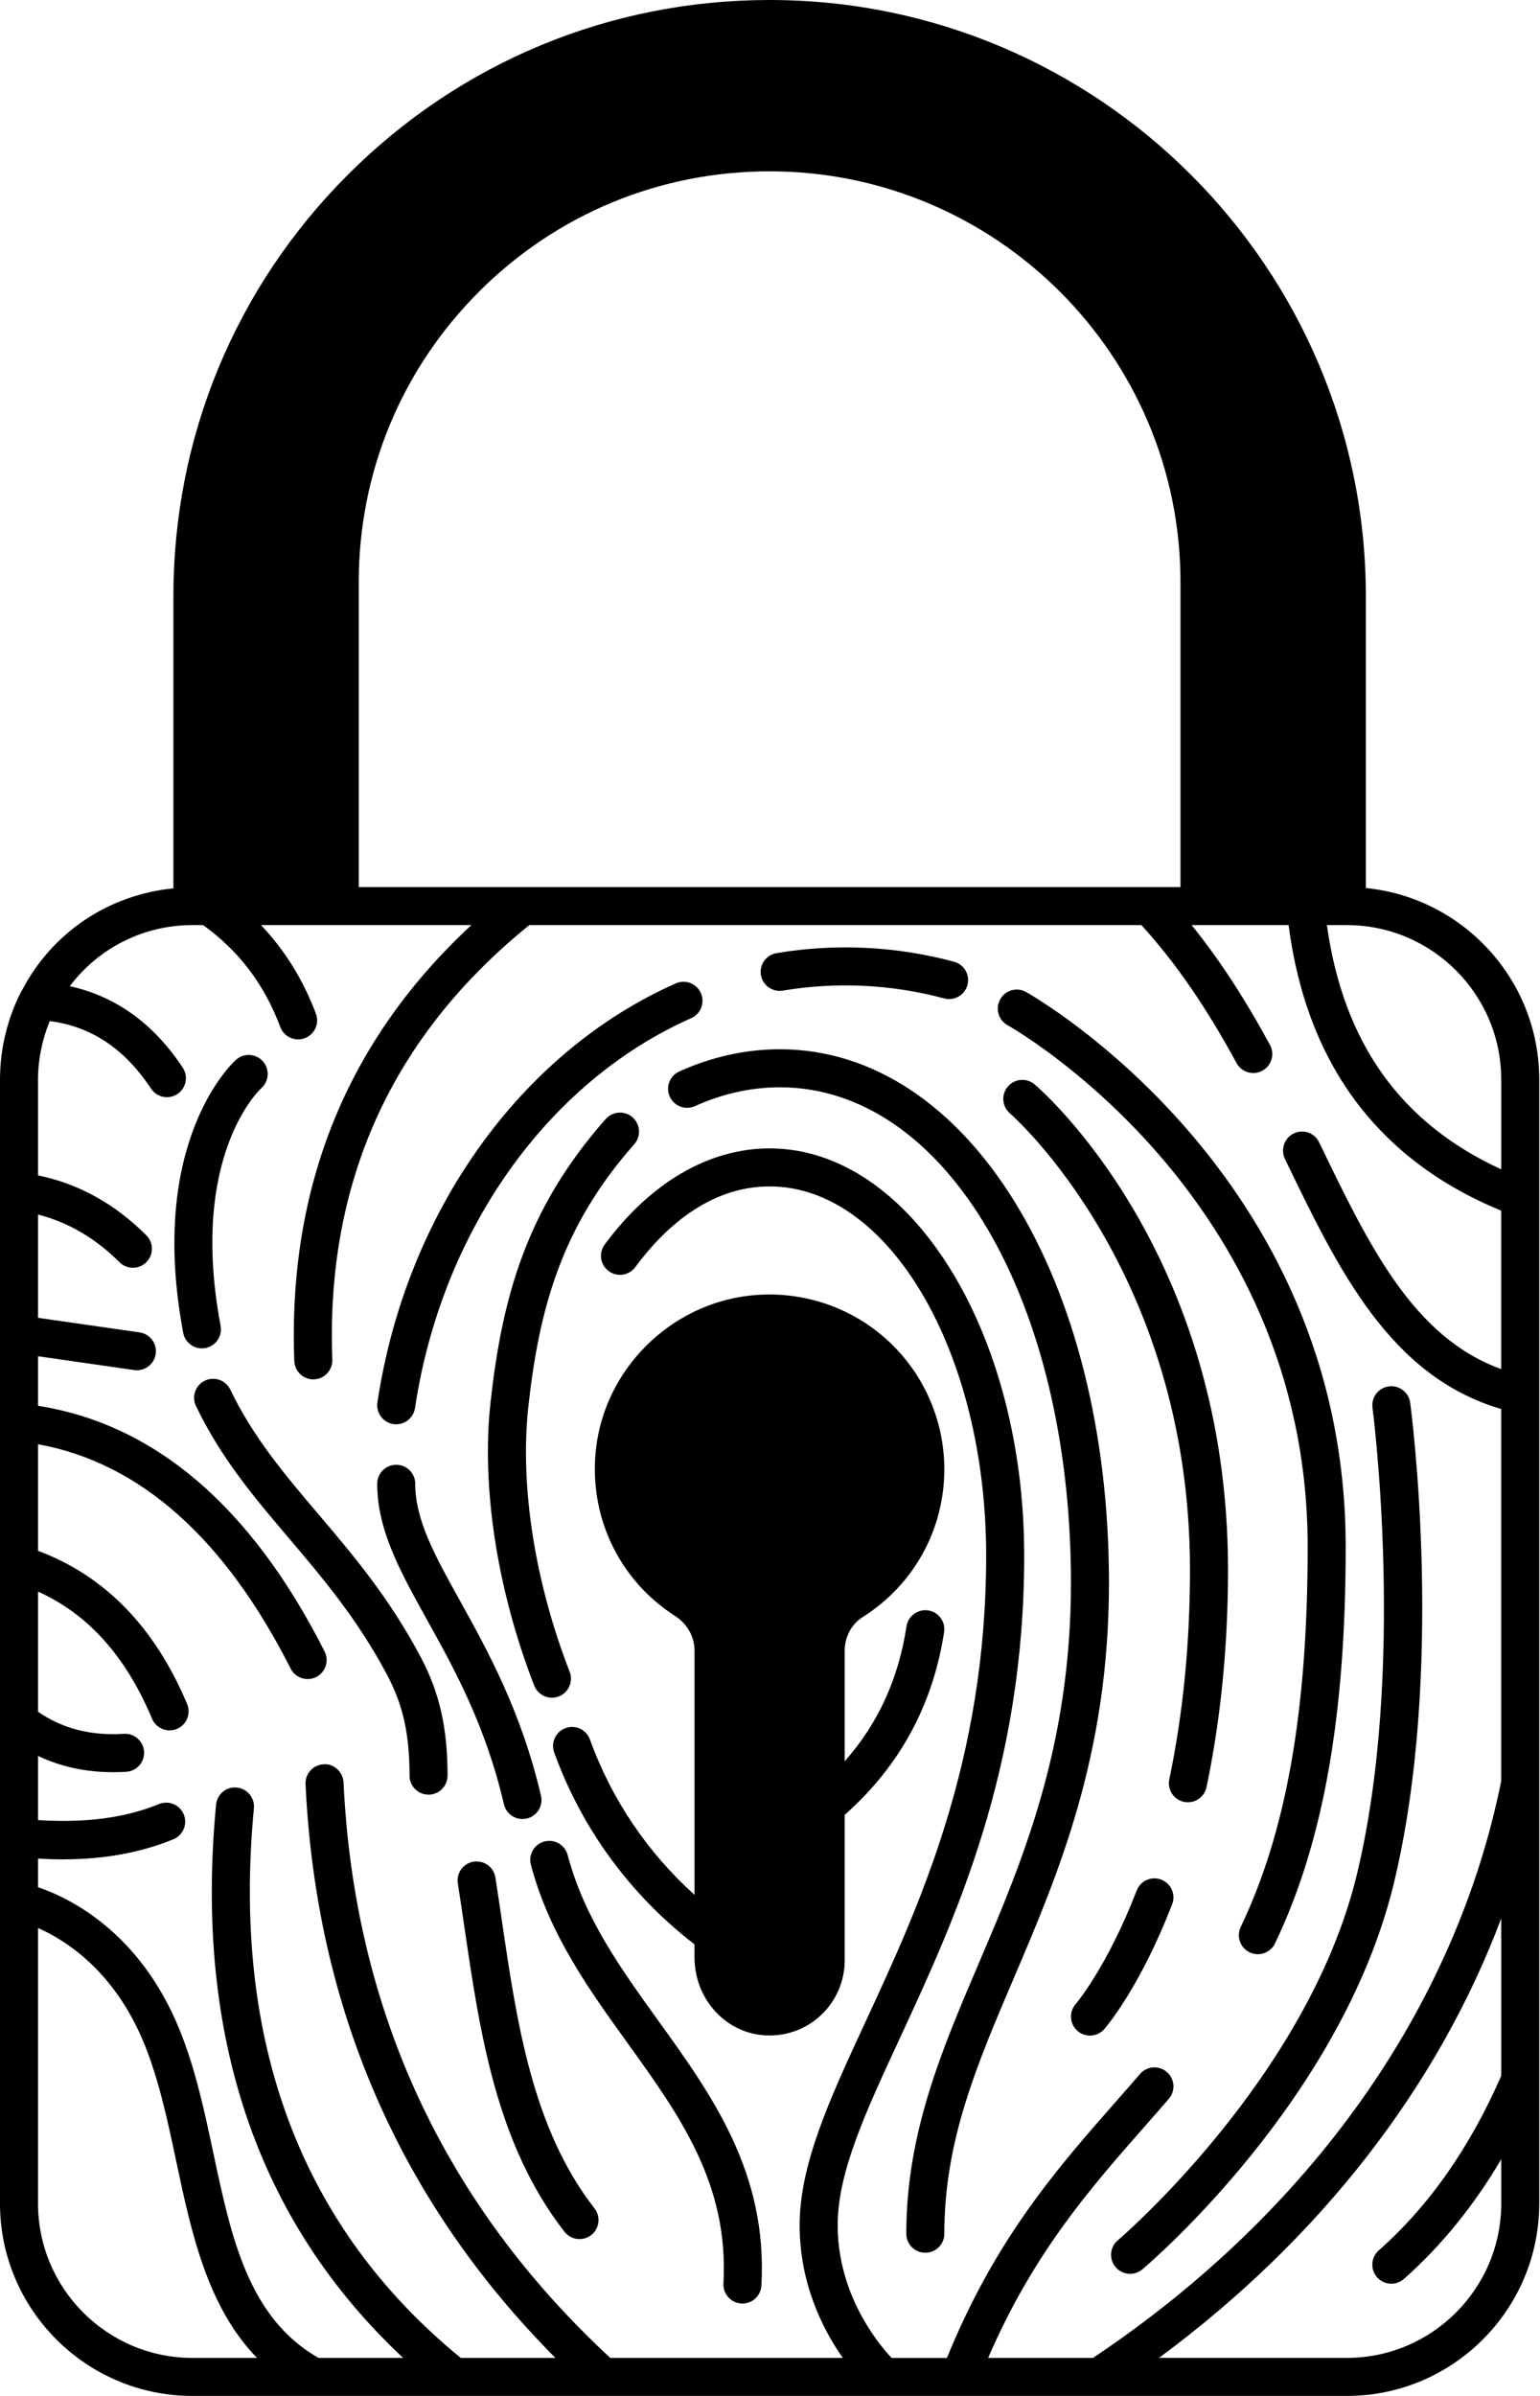
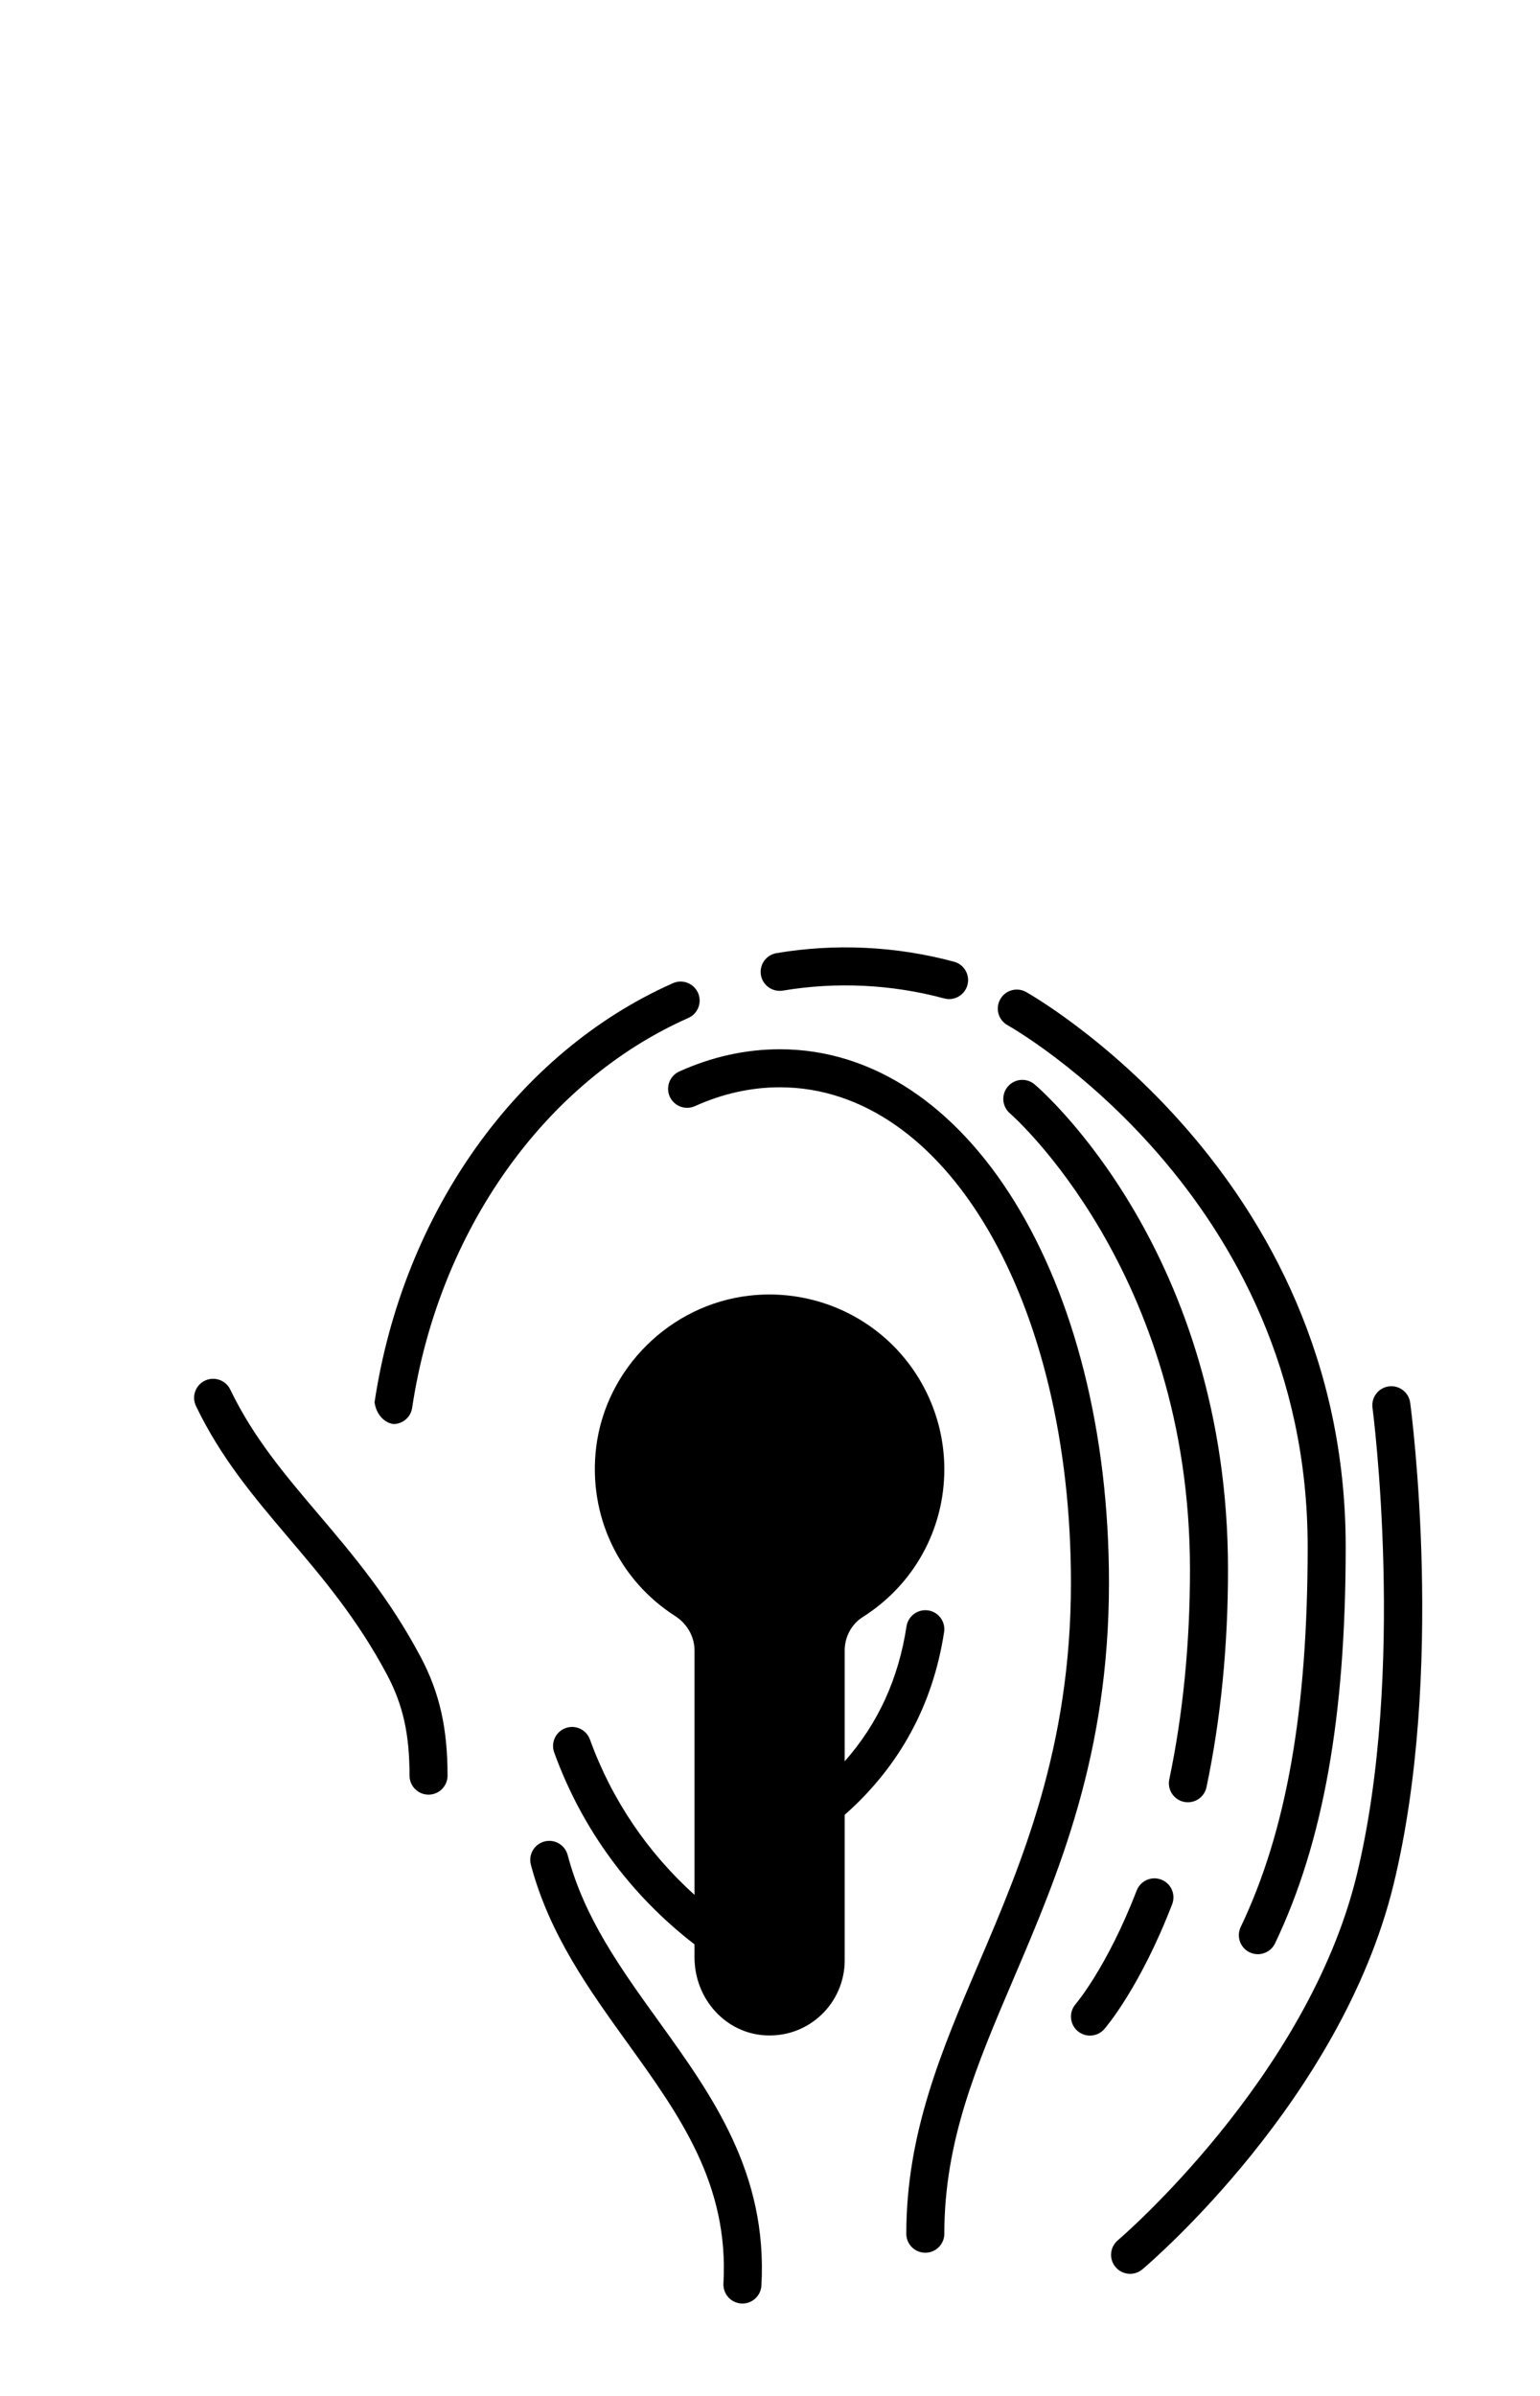
<svg xmlns="http://www.w3.org/2000/svg" height="126.0" preserveAspectRatio="xMidYMid meet" version="1.0" viewBox="0.0 0.0 81.0 126.0" width="81.0" zoomAndPan="magnify">
  <g id="change1_1">
    <path d="M35.516,84.989c0.635,0.412,1.014,1.088,1.014,1.811V99.65c-2.468-2.226-4.358-5.011-5.5-8.17 c-0.188-0.52-0.761-0.79-1.28-0.601c-0.52,0.188-0.789,0.761-0.601,1.28c1.453,4.02,4.006,7.493,7.38,10.093v0.677 c0,2.198,1.643,4.004,3.737,4.109c0.072,0.004,0.145,0.005,0.216,0.005c1.017,0,1.975-0.38,2.717-1.084 c0.782-0.741,1.23-1.784,1.23-2.86v-7.659c2.873-2.537,4.639-5.763,5.228-9.61c0.084-0.546-0.291-1.057-0.837-1.14 c-0.54-0.081-1.056,0.291-1.14,0.837c-0.425,2.778-1.501,5.115-3.251,7.099V86.8c0-0.722,0.363-1.396,0.955-1.765 c2.683-1.699,4.285-4.602,4.285-7.766c0-2.617-1.119-5.118-3.071-6.861c-1.948-1.739-4.567-2.572-7.182-2.271 c-4.166,0.473-7.555,3.83-8.06,7.983C30.928,79.674,32.523,83.073,35.516,84.989z" fill="inherit" />
-     <path d="M80.96,109.397V56.77c0-5.243-4.008-9.565-9.12-10.069V31.36C71.84,14.068,57.772,0,40.48,0 c-8.379,0-16.255,3.261-22.177,9.183C12.381,15.104,9.12,22.98,9.12,31.36v15.358c-3.377,0.331-6.357,2.297-7.949,5.337 c-0.026,0.039-0.051,0.079-0.073,0.122C0.38,53.592,0,55.18,0,56.77v59.11C0,121.46,4.54,126,10.12,126h60.72 c5.58,0,10.12-4.54,10.12-10.12v-6.48C80.96,109.399,80.96,109.398,80.96,109.397z M78.96,56.77v4.725 c-5.29-2.431-8.301-6.652-9.169-12.845h1.049C75.317,48.65,78.96,52.292,78.96,56.77z M18.87,46.65V30.61 c0-5.769,2.247-11.192,6.327-15.273c4.081-4.08,9.508-6.327,15.283-6.327c11.916,0,21.61,9.69,21.61,21.6v16.04H18.87z M10.12,48.65h0.563c1.87,1.346,3.21,3.095,4.061,5.362c0.15,0.401,0.531,0.649,0.936,0.649c0.117,0,0.236-0.021,0.352-0.064 c0.517-0.194,0.779-0.771,0.584-1.288c-0.674-1.795-1.645-3.35-2.888-4.659h11.065c-6.522,6.043-9.661,13.74-9.313,22.928 c0.021,0.539,0.464,0.962,0.999,0.962c0.013,0,0.025,0,0.038-0.001c0.552-0.021,0.982-0.485,0.962-1.037 c-0.353-9.329,3.137-17.013,10.362-22.852h32.194c1.794,1.972,3.393,4.287,5.005,7.257c0.181,0.334,0.525,0.523,0.88,0.523 c0.161,0,0.325-0.039,0.476-0.121c0.485-0.264,0.666-0.871,0.402-1.356c-1.34-2.47-2.678-4.517-4.123-6.303h5.101 c0.953,7.305,4.711,12.352,11.183,15.019v8.33c-4.626-1.678-6.936-6.45-9.572-11.918l-0.007-0.014 c-0.24-0.498-0.835-0.7-1.332-0.459c-0.498,0.24-0.703,0.845-0.463,1.342c2.831,5.873,5.521,11.423,11.374,13.151v19.57 c-2.409,11.923-10.028,22.68-21.472,30.331h-5.514c2.378-5.505,5.344-8.885,8.221-12.158c0.431-0.49,0.86-0.978,1.283-1.469 c0.361-0.419,0.314-1.05-0.104-1.41c-0.418-0.361-1.05-0.315-1.411,0.104c-0.419,0.486-0.844,0.97-1.271,1.455 c-3.117,3.546-6.334,7.217-8.885,13.479h-2.91c-0.735-0.785-2.836-3.346-2.836-6.98c0-2.778,1.44-5.886,3.263-9.82 c2.917-6.295,6.547-14.129,6.547-25.39c0-11.811-6.007-21.419-13.39-21.419c-3.188,0-6.269,1.795-8.675,5.056 c-0.328,0.444-0.233,1.07,0.211,1.398c0.445,0.327,1.07,0.233,1.398-0.211c1.429-1.936,3.814-4.244,7.065-4.244 c6.281,0,11.39,8.711,11.39,19.419c0,10.819-3.527,18.433-6.362,24.549c-1.85,3.993-3.448,7.441-3.448,10.661 c0,3.085,1.22,5.483,2.27,6.98H32.101c-8.743-8.096-13.468-18.275-14.032-30.267c-0.026-0.553-0.514-0.997-1.046-0.952 c-0.552,0.026-0.978,0.494-0.952,1.046c0.556,11.82,4.978,21.957,13.144,30.173h-4.978c-8.389-6.859-12.056-16.579-10.882-28.905 c0.052-0.55-0.351-1.038-0.901-1.09c-0.549-0.066-1.038,0.351-1.09,0.9c-1.156,12.139,2.161,21.909,9.842,29.095h-4.452 c-3.687-2.112-4.586-6.313-5.53-10.761c-0.464-2.186-0.943-4.445-1.778-6.495C7.35,101.583,3.639,99.803,2,99.247v-1.506 c0.44,0.026,0.872,0.042,1.292,0.042c2.185,0,4.107-0.351,5.829-1.059c0.511-0.21,0.754-0.795,0.544-1.306 c-0.209-0.51-0.793-0.752-1.305-0.544C6.567,95.612,4.463,95.873,2,95.716v-3.372c1.187,0.563,2.508,0.854,3.956,0.854 c0.225,0,0.453-0.007,0.683-0.021c0.551-0.032,0.972-0.506,0.939-1.058s-0.519-0.976-1.057-0.938 C4.745,91.291,3.266,90.89,2,90.021v-6.321c2.641,1.194,4.613,3.391,5.998,6.687C8.159,90.77,8.53,91,8.92,91 c0.129,0,0.26-0.025,0.387-0.078c0.509-0.214,0.749-0.8,0.535-1.31C8.136,85.553,5.493,82.858,2,81.557v-5.605 c5.348,0.969,9.814,4.933,13.288,11.799c0.176,0.349,0.528,0.549,0.893,0.549c0.152,0,0.306-0.034,0.451-0.107 c0.493-0.25,0.69-0.852,0.44-1.344C13.221,79.236,8.153,74.901,2,73.93v-2.606l5.058,0.726c0.048,0.007,0.096,0.01,0.144,0.01 c0.489,0,0.917-0.359,0.988-0.858c0.079-0.546-0.301-1.053-0.848-1.132L2,69.303v-5.431c1.578,0.404,3.016,1.239,4.283,2.506 c0.195,0.195,0.451,0.293,0.707,0.293s0.512-0.098,0.707-0.293c0.391-0.391,0.391-1.023,0-1.414 C6.038,63.304,4.124,62.247,2,61.812V56.77c0-1.053,0.219-2.1,0.615-3.073c2.18,0.282,3.932,1.443,5.331,3.556 c0.192,0.291,0.51,0.448,0.834,0.448c0.189,0,0.381-0.054,0.551-0.167c0.46-0.305,0.586-0.925,0.281-1.386 c-1.544-2.332-3.535-3.757-5.943-4.285C5.183,49.859,7.539,48.65,10.12,48.65z M2,115.88v-14.488 c1.491,0.659,4.044,2.291,5.594,6.106c0.768,1.887,1.229,4.058,1.674,6.157c0.801,3.775,1.631,7.646,4.25,10.346H10.12 C5.643,124,2,120.357,2,115.88z M70.84,124h-9.881c8.457-6.248,14.66-14.228,18.001-23.111v8.281 c-1.673,3.809-3.781,6.816-6.444,9.181c-0.413,0.367-0.45,0.999-0.083,1.412c0.197,0.223,0.472,0.336,0.748,0.336 c0.236,0,0.473-0.083,0.664-0.252c1.981-1.759,3.669-3.844,5.116-6.293v2.325C78.96,120.357,75.317,124,70.84,124z" fill="inherit" />
    <path d="M41.02,55.18c-1.794,0-3.575,0.393-5.292,1.168c-0.503,0.228-0.727,0.82-0.5,1.323c0.228,0.503,0.82,0.726,1.323,0.5 c1.457-0.658,2.96-0.991,4.468-0.991c8.728,0,15.31,11.204,15.31,26.06c0,8.647-2.575,14.682-4.847,20.005 c-1.961,4.596-3.813,8.937-3.813,14.225c0,0.553,0.448,1,1,1s1-0.447,1-1c0-4.88,1.693-8.847,3.653-13.439 c2.347-5.5,5.007-11.733,5.007-20.79C58.33,67.243,50.888,55.18,41.02,55.18z" fill="inherit" />
-     <path d="M31.861,58.847c-4.189,4.737-5.455,9.4-6.065,14.946c-0.479,4.444,0.36,9.857,2.302,14.85 c0.154,0.396,0.532,0.638,0.933,0.638c0.12,0,0.243-0.021,0.362-0.068c0.515-0.2,0.77-0.779,0.57-1.294 c-1.83-4.704-2.623-9.774-2.178-13.908c0.568-5.165,1.734-9.495,5.575-13.837c0.366-0.414,0.327-1.046-0.086-1.412 C32.858,58.395,32.227,58.435,31.861,58.847z" fill="inherit" />
-     <path d="M26.399,101.014c-0.112-0.764-0.224-1.524-0.342-2.278c-0.085-0.546-0.593-0.913-1.143-0.834 c-0.545,0.086-0.918,0.598-0.833,1.143c0.117,0.748,0.228,1.503,0.339,2.26c0.826,5.629,1.681,11.449,5.27,16.061 c0.197,0.253,0.492,0.386,0.79,0.386c0.215,0,0.431-0.068,0.614-0.211c0.436-0.339,0.514-0.968,0.175-1.403 C28.003,111.94,27.188,106.386,26.399,101.014z" fill="inherit" />
    <path d="M10.776,72.608c-0.498,0.239-0.707,0.837-0.468,1.335c1.325,2.754,3.061,4.799,4.899,6.964 c1.769,2.085,3.599,4.24,5.167,7.198c0.828,1.573,1.166,3.102,1.166,5.274c0,0.553,0.448,1,1,1s1-0.447,1-1 c0-2.49-0.417-4.347-1.397-6.209c-1.671-3.152-3.572-5.392-5.411-7.558c-1.752-2.064-3.407-4.014-4.621-6.537 C11.872,72.579,11.274,72.369,10.776,72.608z" fill="inherit" />
-     <path d="M9.637,70.095c0.09,0.48,0.51,0.815,0.982,0.815c0.061,0,0.124-0.006,0.186-0.018c0.542-0.102,0.9-0.625,0.798-1.167 c-1.664-8.844,1.975-12.344,2.147-12.504c0.408-0.368,0.442-0.997,0.076-1.408c-0.368-0.412-1-0.449-1.412-0.08 C12.223,55.905,7.745,60.036,9.637,70.095z" fill="inherit" />
    <path d="M29.857,97.554c-0.142-0.534-0.689-0.854-1.223-0.711c-0.534,0.142-0.852,0.688-0.711,1.223 c0.969,3.661,3.062,6.568,5.086,9.38c2.744,3.813,5.336,7.413,5.042,12.638c-0.031,0.552,0.391,1.024,0.942,1.055 c0.019,0.001,0.038,0.002,0.057,0.002c0.526,0,0.967-0.411,0.998-0.943c0.334-5.933-2.589-9.993-5.416-13.92 C32.626,103.49,30.731,100.857,29.857,97.554z" fill="inherit" />
    <path d="M41.175,52.096c2.816-0.474,5.72-0.333,8.485,0.41c0.087,0.023,0.174,0.035,0.26,0.035c0.441,0,0.845-0.294,0.965-0.741 c0.143-0.533-0.173-1.082-0.707-1.225c-3.041-0.817-6.237-0.972-9.335-0.451c-0.545,0.092-0.912,0.607-0.821,1.152 C40.114,51.819,40.631,52.184,41.175,52.096z" fill="inherit" />
-     <path d="M20.691,74.89c0.05,0.007,0.1,0.011,0.15,0.011c0.486,0,0.913-0.355,0.987-0.852c1.396-9.298,6.962-17.155,14.526-20.504 c0.505-0.224,0.733-0.814,0.51-1.319c-0.225-0.506-0.816-0.734-1.319-0.51c-8.184,3.625-14.198,12.068-15.694,22.037 C19.769,74.298,20.145,74.808,20.691,74.89z" fill="inherit" />
-     <path d="M26.506,94.888c0.108,0.461,0.519,0.772,0.973,0.772c0.076,0,0.152-0.009,0.229-0.026c0.538-0.126,0.872-0.663,0.746-1.201 c-1.04-4.448-2.823-7.66-4.256-10.241c-1.317-2.372-2.358-4.246-2.358-6.161c0-0.553-0.448-1-1-1s-1,0.447-1,1 c0,2.433,1.209,4.61,2.609,7.132C23.893,87.764,25.53,90.711,26.506,94.888z" fill="inherit" />
+     <path d="M20.691,74.89c0.486,0,0.913-0.355,0.987-0.852c1.396-9.298,6.962-17.155,14.526-20.504 c0.505-0.224,0.733-0.814,0.51-1.319c-0.225-0.506-0.816-0.734-1.319-0.51c-8.184,3.625-14.198,12.068-15.694,22.037 C19.769,74.298,20.145,74.808,20.691,74.89z" fill="inherit" />
    <path d="M52.999,53.917c0.158,0.087,15.781,8.899,15.781,27.423c0,8.617-1.119,14.973-3.522,19.998 c-0.238,0.499-0.027,1.096,0.471,1.334c0.139,0.066,0.286,0.098,0.431,0.098c0.373,0,0.731-0.21,0.903-0.568 c2.536-5.306,3.717-11.935,3.717-20.861c0-19.734-16.651-29.084-16.819-29.177c-0.484-0.265-1.092-0.089-1.356,0.396 C52.338,53.043,52.515,53.65,52.999,53.917z" fill="inherit" />
    <path d="M61.08,98.848c-0.513-0.2-1.094,0.058-1.293,0.573c-1.554,4.028-3.195,5.954-3.21,5.971 c-0.363,0.416-0.321,1.048,0.095,1.411c0.19,0.166,0.424,0.247,0.658,0.247c0.279,0,0.556-0.115,0.753-0.342 c0.076-0.087,1.875-2.174,3.57-6.568C61.852,99.625,61.595,99.046,61.08,98.848z" fill="inherit" />
    <path d="M62.275,94.759c0.069,0.015,0.138,0.021,0.206,0.021c0.463,0,0.879-0.323,0.978-0.795 c0.751-3.581,1.131-7.429,1.131-11.436c0-16.66-9.756-25.167-10.171-25.521c-0.42-0.357-1.049-0.308-1.408,0.112 c-0.359,0.419-0.31,1.05,0.109,1.41c0.095,0.081,9.47,8.303,9.47,24c0,3.87-0.366,7.579-1.088,11.025 C61.388,94.115,61.734,94.646,62.275,94.759z" fill="inherit" />
    <path d="M58.794,117.816c-0.421,0.356-0.475,0.987-0.118,1.409c0.198,0.234,0.48,0.354,0.764,0.354 c0.228,0,0.457-0.077,0.645-0.236c0.425-0.358,10.441-8.92,13.207-20.217c2.723-11.164,0.957-24.784,0.88-25.358 c-0.073-0.548-0.579-0.931-1.123-0.859c-0.547,0.073-0.932,0.576-0.859,1.123c0.018,0.137,1.792,13.828-0.84,24.62 C68.741,109.306,58.894,117.732,58.794,117.816z" fill="inherit" />
  </g>
</svg>